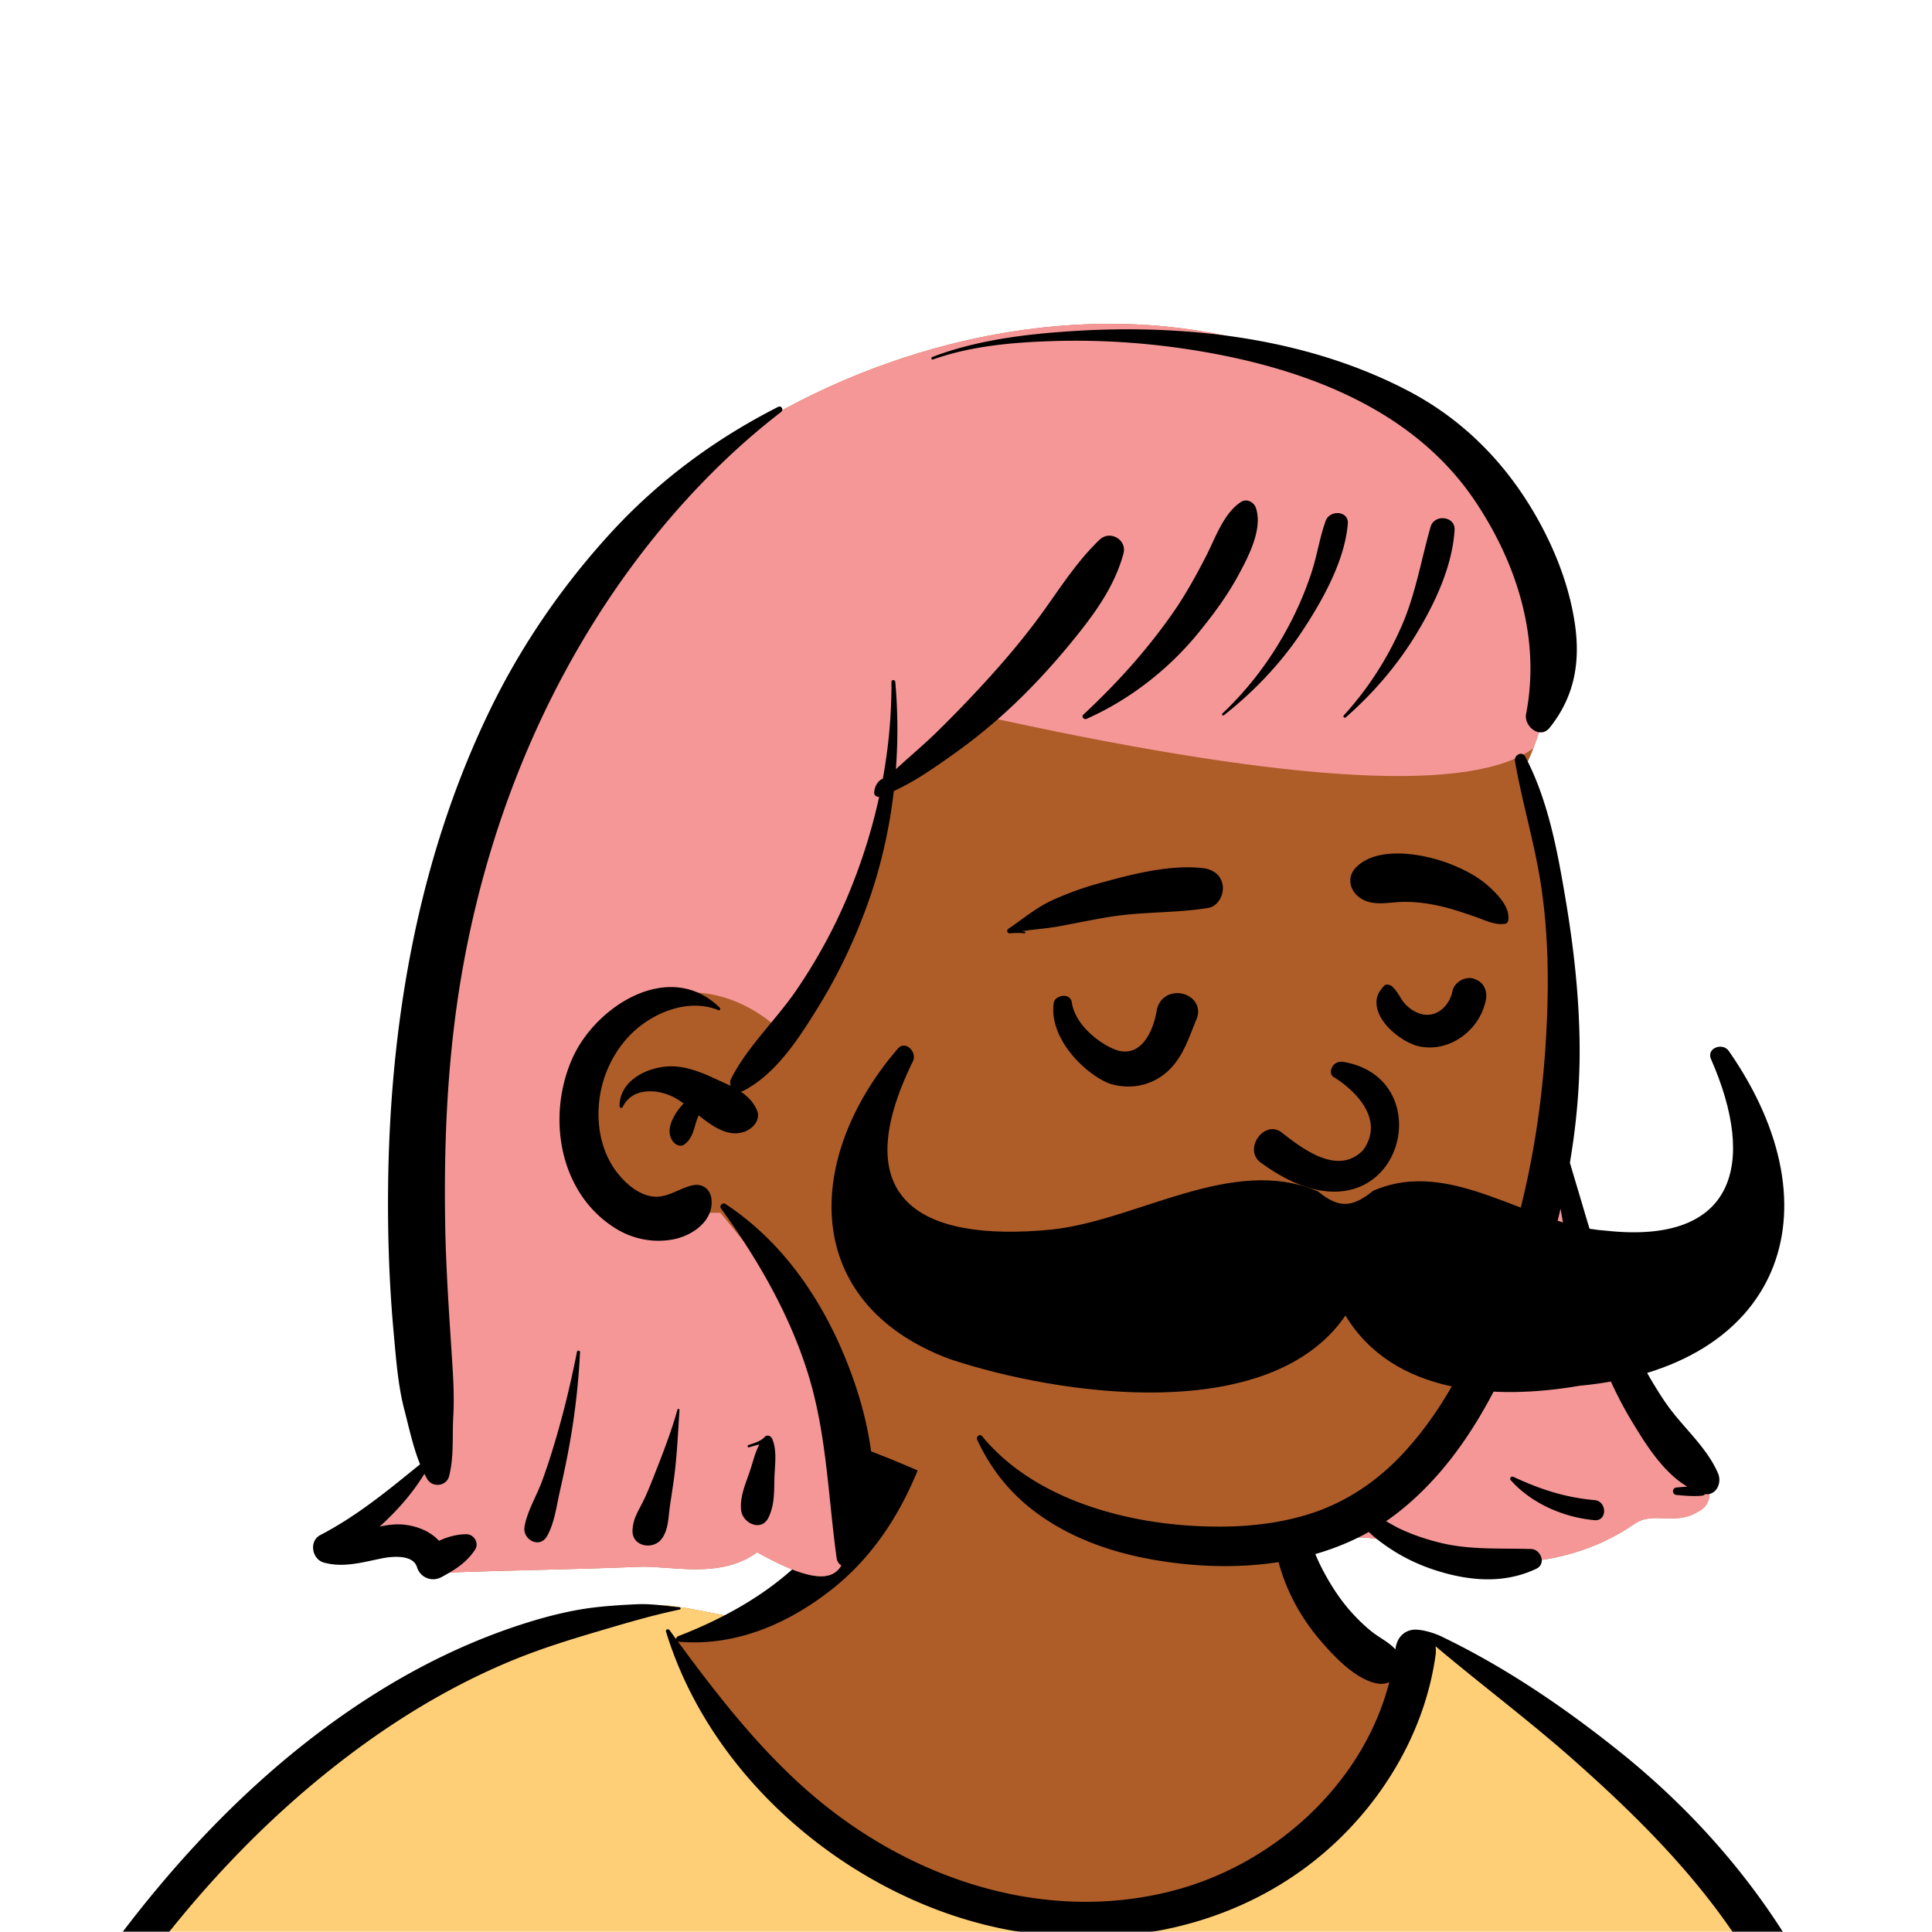
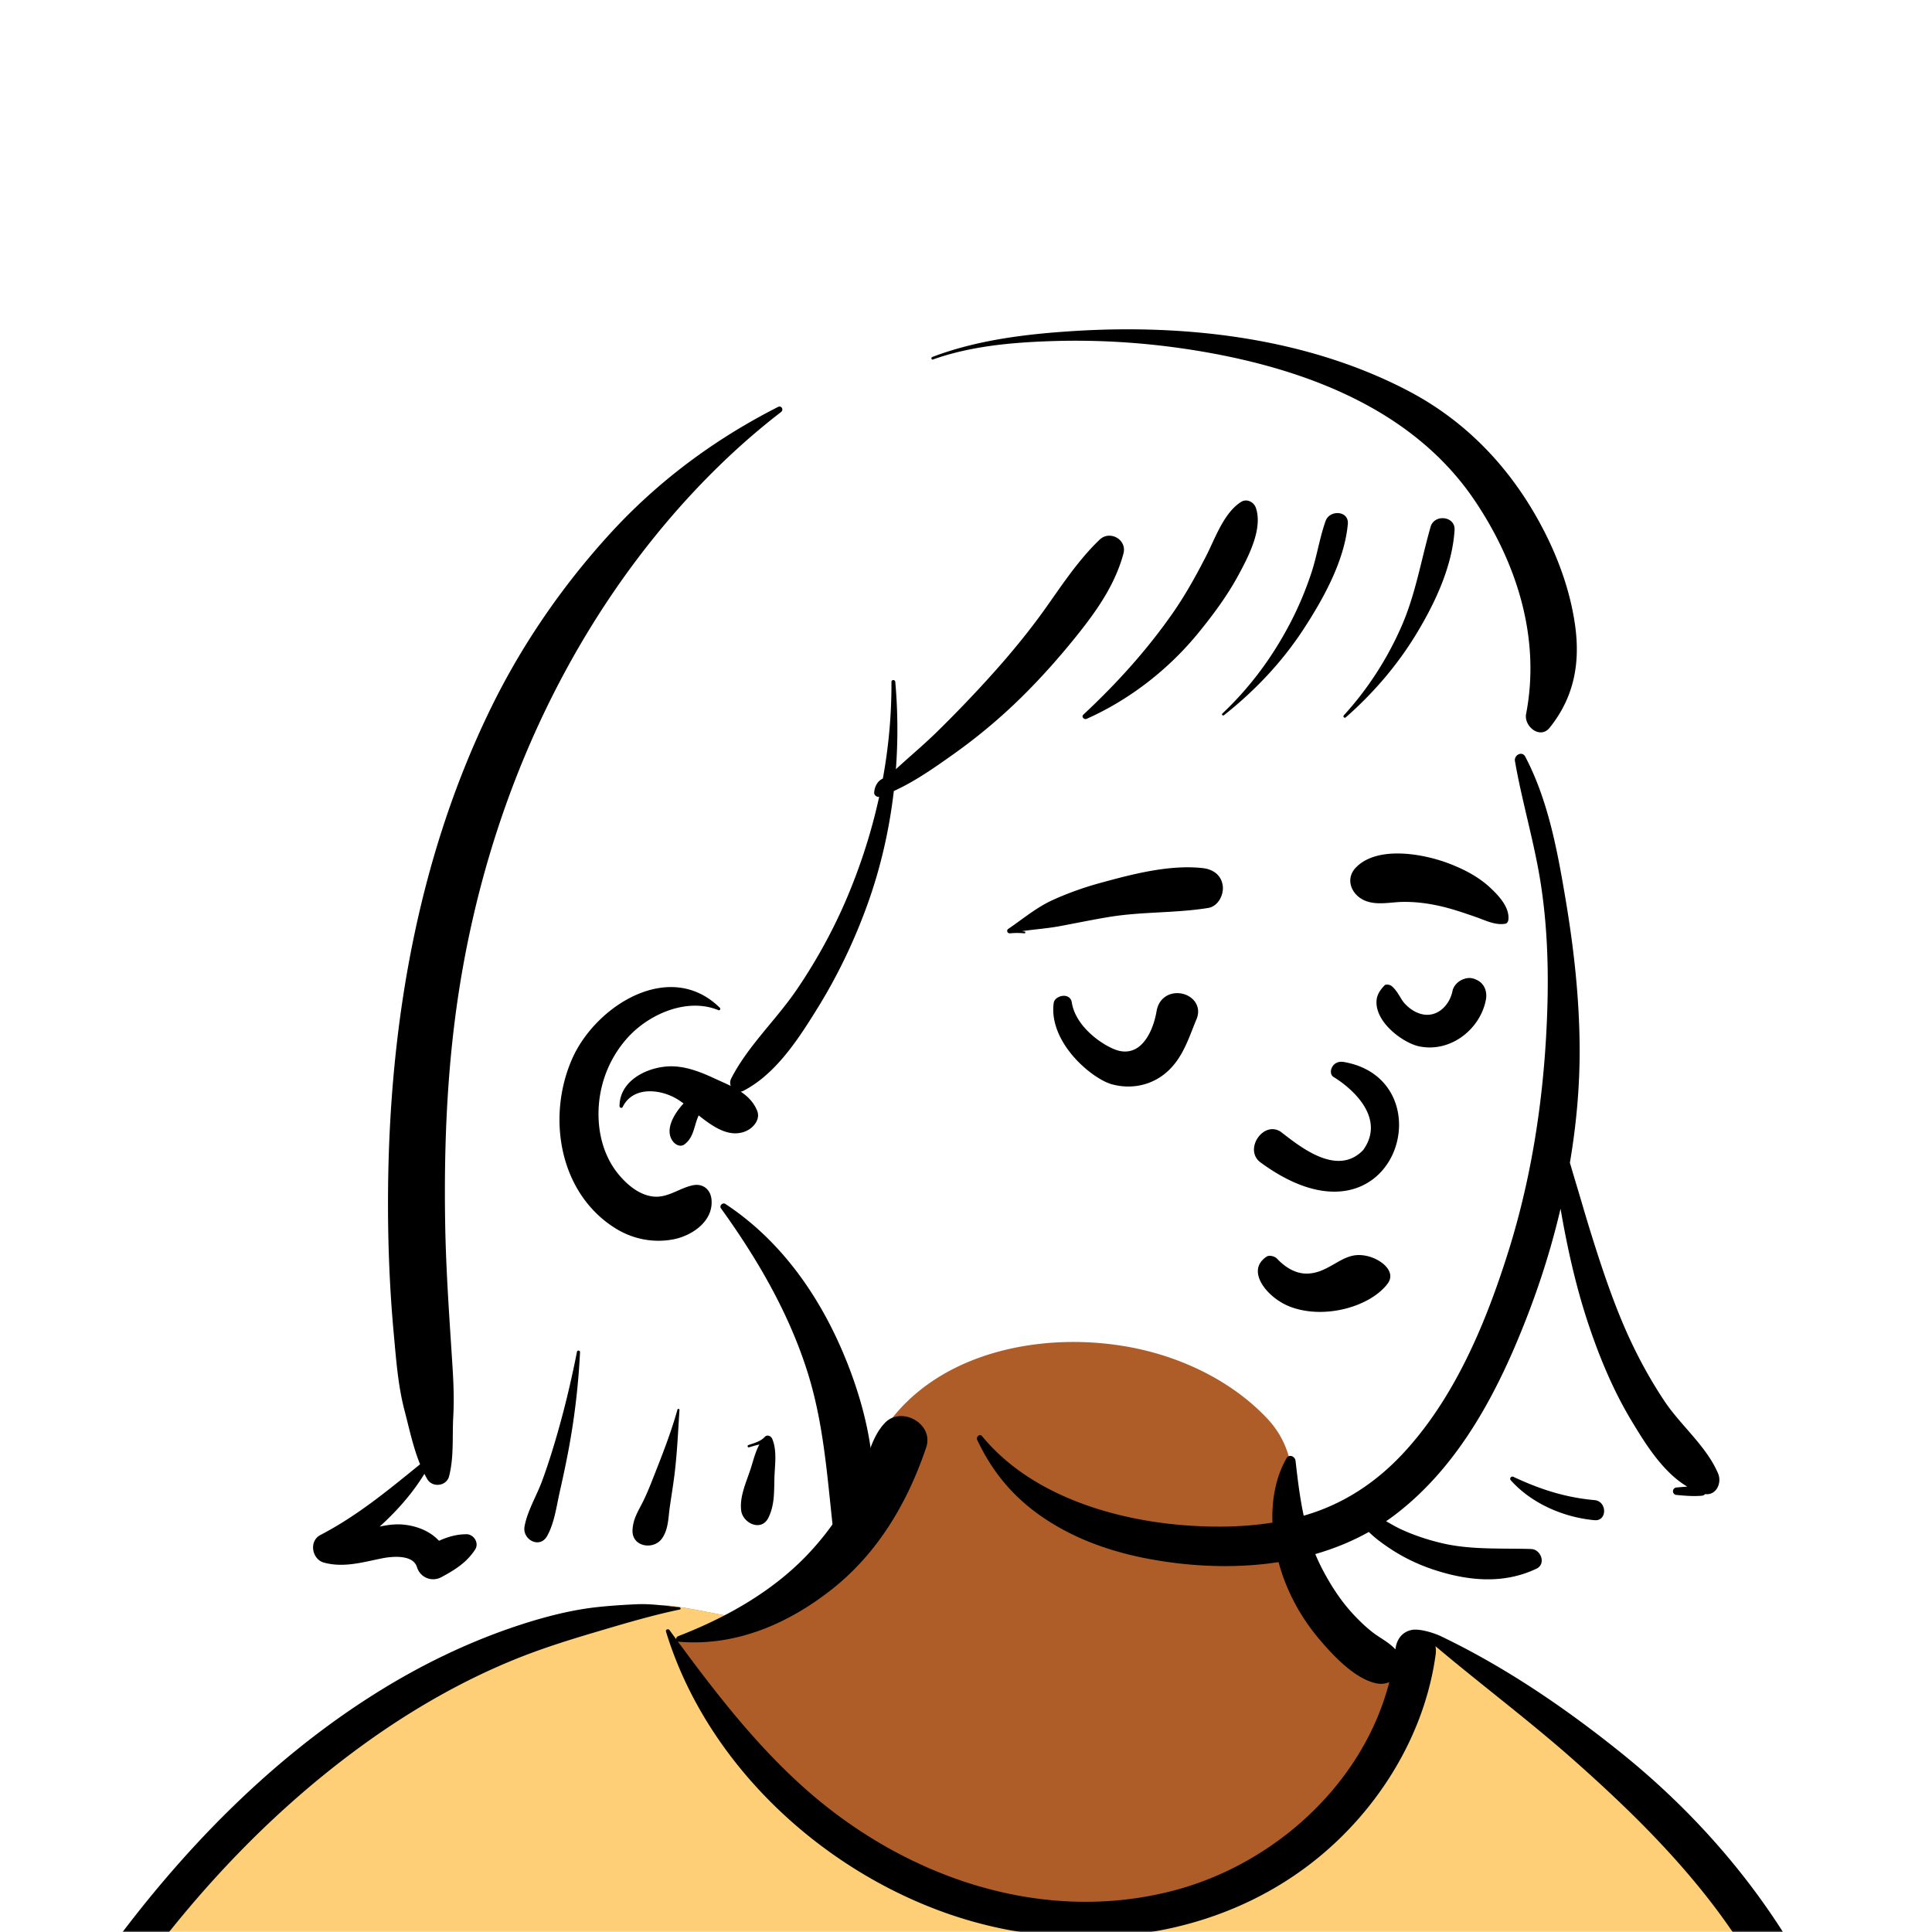
<svg xmlns="http://www.w3.org/2000/svg" viewBox="0 0 704 704" fill="none">
  <mask id="avatarsRadiusMask">
    <rect width="704" height="704" rx="0" ry="0" x="0" y="0" fill="#fff" />
  </mask>
  <g mask="url(#avatarsRadiusMask)">
    <g fill-rule="evenodd" clip-rule="evenodd">
      <path d="M705.281 1074.02a2351.117 2351.117 0 0 1-11.084-68.46c-1.594-10.86-3.149-21.73-4.547-32.618-.979-7.628-2.47-16.351 2.72-22 7.303-7.952 13.937-14.758 14.831-26.149.841-10.717-2.783-22.4-5.049-32.803-4.752-21.816-10.668-43.362-17.205-64.704-6.641-21.683-13.923-43.162-21.31-64.6-6.906-20.044-13.545-40.269-22.54-59.5-17.071-36.495-45.951-63.522-81.643-81.568-8.877-4.488-26.983-20.51-36.257-24.097-8.526-3.298-8.495 6.333-16.886 2.705-6.708-2.9-12.954-6.767-16.71-13.244-4.078-7.033-14.305-16.869-15.862-25.055-3.299-17.351.275-32.12-12.109-45.179-10.994-11.597-25.771-19.542-41.061-23.807-33.636-9.381-78.494-2.822-98.788 28.433-9.693 14.926-13.08 32.968-26.159 45.149-11.421 10.636-8.865 17.908-23.657 23.39-.838.311-23.546-4.56-24.384-4.248-16.182-3.463-31.648 6.23-46.494 11.856-22.133 8.384-43.205 19.298-63.002 32.269-39.92 26.155-74.11 60.118-102.296 98.551-28.42 38.75-50.471 82.182-66.172 127.576a492.842 492.842 0 0 0-10.26 33.455c-1.69 6.307-3.497 12.849-1.438 19.305 1.684 5.283 5.43 9.216 9.829 12.385 5.963 4.297 17.924 7.09 17.69 15.732-.177 6.57-2.406 13.485-3.494 19.978-1.295 7.732-2.36 15.51-3.423 23.276-4.84 35.352-8.607 70.902-10.273 106.552-1.64 35.1-3.001 70.92-.566 106.01.16 2.31.85 4.44 1.964 6.23-1.04.4-1.12 2.34.174 2.61.906.19 1.81.39 2.716.58 1.882 1.42 4.229 2.29 6.93 2.38 1.83.06 3.66.14 5.49.23 19.3 4.04 38.599 7.85 58.152 10.74 23.768 3.5 47.606 6.36 71.518 8.69 49.135 4.78 97.883 3.19 147.083.62 49.124-2.58 98.219-3.18 147.394-1.9 49.218 1.28 98.418 3.42 147.647 4.3 54.999.98 109.914-.52 164.754-4.9 7.519-.59 12.171-6.58 10.688-14.04-8.885-44.75-18.954-89.19-26.911-134.13Z" fill="rgba(174, 93, 41, 1)" />
      <path d="m201.087 597.521 1.074-.414c14.518-5.671 29.628-14.822 45.421-11.442.558-.208 10.834 1.887 17.872 3.215l-6.68 6.973-11.79 2.268c40.673 67.128 88.778 100.692 144.314 100.692 55.537 0 97.678-33.564 126.425-100.692l3.923-1.085c.484.112 1 .271 1.552.485 9.274 3.587 27.379 19.608 36.256 24.096 35.692 18.047 64.572 45.073 81.643 81.569 8.695 18.59 15.189 38.108 21.85 57.494l.69 2.005c7.387 21.438 14.669 42.918 21.31 64.601 6.253 20.414 11.938 41.015 16.579 61.86l.626 2.844c2.266 10.403 5.89 22.085 5.049 32.803-.318 4.058-1.365 7.534-2.912 10.687l-80.446 28.947 38.326 261.393c-35.107 1.51-70.246 1.9-105.419 1.27-49.229-.88-98.429-3.02-147.647-4.3-47.685-1.24-95.294-.71-142.928 1.67l-12.097.62c-46.613 2.33-92.858 3.52-139.452-1.01l-3.175-.31v-38.24l16.367-212.911-82.945-15.613-81.422-39.546c-2.46-2.459-4.434-5.329-5.532-8.773-1.907-5.98-.498-12.033 1.064-17.905l.375-1.4a492.842 492.842 0 0 1 10.26-33.455c15.7-45.394 37.751-88.827 66.171-127.576 28.187-38.433 62.377-72.396 102.296-98.552 19.797-12.97 40.869-23.884 63.002-32.268Z" fill="rgba(255, 207, 119, 1)" />
      <path d="M232.235 584.564c5.086-.221 10.272.602 15.346 1.101.442.043.61.725.112.829-9.08 1.897-18.062 4.492-26.98 7.128l-3.819 1.13c-10.057 2.975-19.819 6.044-29.555 10.012-19.404 7.908-37.833 18.582-54.794 30.845C67.233 682.83 19.963 754.324-9.867 828.345a525.982 525.982 0 0 0-20.525 61.653 554.65 554.65 0 0 0-3.83 15.347c-.354 1.505-1.897 5.359-1.05 6.899.747 1.361 3.655 2.202 5.006 2.91l4.561 2.365c8.897 4.585 23.717 12.123 25.203 12.857l2.318 1.141c37.91 18.585 78.418 34.345 121.079 35.436l.334-3.643c1.902-20.141 4.398-40.389 9.846-59.911.293-1.049 1.628-.695 1.75.237 3.035 23.111 2.065 46.402 1.006 69.62-1.875 41.124-4.365 82.224-6.578 123.324-1.108 20.57-2.54 41.11-3.833 61.67-1.295 20.59-1.714 41.68-4.671 62.1-.659 4.55-5.991 7.03-10.029 6.55-4.468-.53-7.905-4.47-7.926-8.98-.054-11.9 1.441-23.94 2.272-35.8.789-11.28 1.636-22.55 2.504-33.82 3.172-41.13 6.821-82.21 10.196-123.33 1.196-14.58 2.488-29.147 3.818-43.715-45.193-1.457-87.414-18.196-127.692-37.754-.583 13.237-1.99 26.45-3.354 39.632-3.805 36.787-7.16 73.557-9.67 110.457-1.269 18.64-2.192 37.3-2.996 55.96a1708.912 1708.912 0 0 0-1.187 36.7l-.137 7.01c-.113 4.44-.564 8.55-4.3 11.78-3.796 3.29-8.922 3.46-12.678 0-5.028-4.63-4.139-10.93-3.99-17.15a1718.048 1718.048 0 0 1 1.775-47.18c1.886-36.64 5.655-73.13 10.58-109.47l1.922-14.03c3.59-26.08 7.532-52.754 15.558-77.877a1428.758 1428.758 0 0 1-9.345-4.691c-5.506-2.788-11.199-5.404-16.55-8.481-4.247-2.441-7.909-5.789-9.09-10.73-1.319-5.505.697-11.526 2.036-16.896l.116-.472a502.049 502.049 0 0 1 4.22-16.153c6.05-21.739 13.53-43.054 22.285-63.849 17.53-41.632 40.157-81.183 67.796-116.944 24.88-32.19 54.269-61.382 88.715-83.276 16.84-10.704 34.786-19.493 53.765-25.707 8.871-2.904 18.523-5.43 27.811-6.47 5.01-.56 10.027-.881 15.061-1.1Zm90.114-65.97c6.044-6.49 18.052.226 15.15 8.82-6.826 20.219-17.696 38.662-34.66 51.948-15.946 12.49-34.961 20.601-55.439 18.87a1.217 1.217 0 0 1-.416-.111l1.765 2.394c13.854 18.741 28.47 37.223 46.087 52.541 35.893 31.211 84.763 48.045 131.953 36.07 37.128-9.421 69.838-38.78 79.458-76.196-1.379.618-3.018.829-4.817.438-7.697-1.671-15.317-9.766-20.281-15.57-5.37-6.279-9.564-13.059-12.638-20.723-5.626-14.026-7.43-32.085.252-45.672.948-1.675 3.134-.736 3.32.899l.292 2.552c1.481 12.734 3.326 25.051 9.33 36.659 2.938 5.68 6.46 11.224 10.747 15.981 2.294 2.545 4.781 4.977 7.466 7.111 2.616 2.079 5.783 3.583 8.128 5.968l.43.458.012-.082c.593-5.041 4.128-7.262 7.587-7.123 3.347.135 7.279 1.608 8.802 2.314l.144.068c23.352 11.21 44.859 25.821 65.099 42.031 41.856 33.524 73.217 77.349 88.412 128.957 7.458 25.329 11.737 51.428 16.254 77.405l2.782 15.917c4.216 23.981 8.926 48.435 18.444 70.743 2.462 5.771.564 11.183-5.473 13.452-7.538 2.834-15.104 5.578-22.682 8.288 3.721 15.963 5.99 32.479 8.778 48.519 5.926 34.1 13.187 67.98 19.413 102.04 3.183 17.41 6.055 34.88 9.235 52.29 1.531 8.39 3.129 16.76 4.683 25.14.837 4.52 1.596 9.06 2.395 13.58l.139.76c.458 2.38 1.033 4.85.376 7.24-.749 2.73-2.876 4.65-4.775 6.61-1.563 1.61-3.822 1.62-5.737.74l-.63-.29c-3.42-1.6-6.1-3.2-7.313-7.06-.768-2.44-1.045-5.19-1.547-7.71-.963-4.82-1.876-9.66-2.738-14.5a3535.65 3535.65 0 0 1-5.052-29.1l-1.536-9.09c-5.27-31.33-10.275-62.85-12.805-94.51-1.123-14.05-2.312-28.08-3.513-42.12l-.901-10.524c-1.14-13.325-2.533-26.987-2.73-40.492l-4.532 1.609-22.11 7.816c-5.482 1.937-12.462 5.907-18.362 5.185-2.888-.354-5.09-1.263-6.79-2.915 2.036 28.733 4.792 57.421 8.465 85.951 3.342 25.97 7.047 51.9 11.423 77.71 2.167 12.78 4.394 25.55 6.813 38.29 1.209 6.37 2.457 12.73 3.743 19.08.641 3.17 1.404 6.35 1.904 9.54.572 3.66-.436 5.91-2.481 8.93-1.679 2.47-5.038 3.74-7.761 2.03-3.606-2.26-5.487-4.22-6.548-8.34-.964-3.75-1.55-7.65-2.296-11.44-1.377-7-2.708-14.01-3.993-21.02-2.687-14.68-5.164-29.38-7.376-44.14-7.795-51.97-12.741-104.37-15.239-156.859-1.233-25.897-1.614-51.817-1.395-77.741.112-13.288.546-26.614 1.486-39.869.952-13.417 2.932-26.566 4.7-39.854.062-.468.722-.495.75 0 .837 14.898 2.149 29.779 2.792 44.716.614 14.253.883 28.528 1.371 42.786.641 18.742 1.53 37.495 2.707 56.235 2.131-2.331 5.343-3.675 8.557-3.15 4.656-.977 9.668-3.42 14.107-4.903l16.734-5.59c8.797-2.938 17.594-5.856 26.422-8.686-7.893-26.553-13.3-53.502-17.917-80.844l-2.059-12.297c-4.075-24.204-8.47-48.419-15.852-71.858-7.761-24.642-19.375-47.552-34.782-68.299-15.187-20.447-33.664-38.451-52.688-55.291-16.287-14.416-33.71-27.432-50.322-41.452.174.929.211 1.952.058 3.076-3.532 25.85-17.017 49.923-35.81 67.828-37.755 35.971-93.642 43.434-141.964 26.566-46.743-16.316-88.07-54.958-102.671-102.775-.25-.818.846-1.143 1.286-.542.81 1.11 1.624 2.22 2.439 3.33-.055-.441.174-.921.718-1.131 17.036-6.578 33.765-15.907 46.535-29.104 6.224-6.433 11.656-13.721 15.944-21.581 2.054-3.765 3.899-7.664 5.371-11.693l.374-1.042c1.784-5.047 3.275-10.193 6.999-14.192Z" fill="#000" />
    </g>
    <g transform="matrix(.998 0 0 1 156 62)">
      <g fill-rule="evenodd" clip-rule="evenodd">
-         <path d="M431.63 424.844c-3.964-5.862-13.509-48.402-19.606-54.945.46-25.13 7.407-112.137-12.436-151.249 4.174-4.221 15.266-40.576 12.436-54.319 9.348-28.782-50.705-74.495-73.56-86.848-106.221-56.959-260.143 5.914-308.45 111.429C.984 252.457.45 323.603-2.832 391.978c-.388 14.636-1.733 29.386-1.718 44.004 2.099 12.845 12.284 25.926 4.563 36.607-8.53 5.899-25.767 20.271-18.092 28.421 4.498 3.745 11.683 1.572 16.564 5.173 2.485 1.39 4.035 4.437 6.94 4.9 26.547-1.008 45.28-1.094 71.907-2.17 11.657-.382 29.407 4.549 42.788-5.267 46.738 25.996 27.188-11.719 36.639-38.571 28.78 9.731 86.11 40.762 116.787 41.764 24.929 3.081 48.24-11.437 72.748-8.132 30.447 11.311 66.129 13.826 94.018-5.312 6.96-5.012 14.703.794 23.475-4.619 17.049-8.153-23.553-54.887-32.157-63.932Z" fill="rgba(174, 93, 41, 1)" />
-         <path d="M30.014 188.912C78.32 83.397 232.243 20.524 338.464 77.482c22.855 12.354 82.908 58.067 73.56 86.849 2.139 10.39-3.678 33.701-8.447 46.284-22.148 16.368-86.819 12.971-194.01-10.192l-4.115-.894-36.604 21.689-15.035 56.499c-10.095 9.988-18.252 22.182-24.472 36.582 0 0-15.133-16.621-37.568-14.5-14.588 6.209-25.33 12.975-32.225 20.297-6.758 7.175-6.893 23.262-.405 48.261l.405 1.542 32.225 10.033h14.954l41.086 50.211 5.999 51.652c-1.35 22.612 3.752 42.678-33.692 21.851-13.381 9.816-31.13 4.885-42.788 5.267-26.628 1.076-45.36 1.162-71.906 2.17-2.906-.463-4.456-3.51-6.941-4.9-4.881-3.601-12.066-1.428-16.564-5.173-7.675-8.15 9.563-22.522 18.092-28.421 7.72-10.681-2.464-23.762-4.563-36.607-.015-14.618 1.33-29.368 1.718-44.004l.289-6.161c3.05-66.476 4.399-135.266 32.557-196.905Zm373.053 204.583 9.358-35.44-.207 5.33c-.091 2.478-.16 4.664-.194 6.514 6.097 6.543 15.642 49.083 19.606 54.945l.858.914c10.13 10.9 47.837 55.109 31.299 63.019-8.772 5.412-16.515-.394-23.475 4.618-27.889 19.138-63.571 16.623-94.018 5.312-3.57-.481-7.114-.585-10.641-.419l-1.454-4.552 33.318-28.661 35.55-71.58Z" fill="rgba(245, 151, 151, 1)" />
        <path d="M396.822 215.313c-.378-2.171 2.613-3.79 3.77-1.59 8.405 15.981 11.772 34.489 14.749 52.141 3.007 17.838 4.994 35.75 5.104 53.858.084 13.929-1.181 28.019-3.556 41.958l.289.992a948.436 948.436 0 0 0 1.616 5.461l.82 2.728c1.586 5.238 3.088 10.501 4.717 15.726 3.401 10.905 6.982 21.84 11.368 32.393 4.28 10.298 9.485 20.23 15.672 29.512 5.963 8.948 15.426 16.513 19.627 26.451 1.464 3.463-.701 8.042-4.745 7.489-.263.317-.664.547-1.208.595-3.14.274-6.083.012-9.216-.282a1.36 1.36 0 0 1 0-2.718c1.331-.125 2.627-.235 3.922-.31-8.96-5.309-15.352-15.677-20.463-24.164-6.568-10.904-11.529-22.817-15.573-34.866-4.153-12.369-7.094-24.997-9.457-37.819a291.245 291.245 0 0 1-.777-4.432 293.96 293.96 0 0 1-11.388 37.13l-.638 1.666c-10.506 27.234-24.734 54.729-48.399 72.73a82.386 82.386 0 0 1-3.277 2.349l1.346.771c1.34.765 2.66 1.499 3.951 2.102 4.782 2.231 9.973 3.932 15.108 5.137 10.606 2.491 21.744 1.777 32.564 2.124 3.549.114 5.568 5.434 1.94 7.162-11.951 5.691-24.859 4.484-37.195.48-6.104-1.983-11.832-4.759-17.131-8.382-2.191-1.497-4.735-3.344-6.883-5.48-23.667 13.242-53.083 14.724-79.425 9.988-13.689-2.462-26.954-6.957-38.625-14.646-11.226-7.394-19.228-16.756-24.941-28.885-.507-1.075.902-2.415 1.767-1.364 17.945 21.795 48.827 30.89 75.995 32.62 14.496.924 29.325.156 43.262-4.181 13.221-4.116 24.565-11.66 34.037-21.693 19.199-20.337 30.703-48.003 38.965-74.332 8.988-28.643 13.268-58.779 14.151-88.755.447-15.187-.116-30.502-2.501-45.521-2.366-14.895-6.757-29.311-9.342-44.143ZM127.771 86.282c1.271-.646 2.166 1.035 1.088 1.862-22.377 17.161-42.417 38.921-58.637 61.952-29.913 42.477-49.097 91.631-57.93 142.707-5.217 30.163-6.579 60.783-6.058 91.348.207 12.141.9 24.246 1.671 36.354l.871 13.422c.405 6.253.742 12.453.481 18.737l-.07 1.452c-.415 7.312.304 14.683-1.53 21.816-.94 3.658-6.1 4.234-7.968 1.041a37.63 37.63 0 0 1-1.04-1.921c-4.378 7.14-10.048 13.523-16.339 19.225 3.007-.64 6.043-1.048 9.16-.675 4.941.592 9.373 2.5 12.51 5.844 3.112-1.403 6.313-2.369 9.994-2.389 2.711-.014 4.744 3.191 3.197 5.572-3.086 4.752-7.392 7.416-12.285 10.049-3.467 1.866-7.606.27-8.886-3.42l-.074-.224c-1.44-4.668-9.105-3.914-12.72-3.192l-1.065.217c-6.73 1.401-13.304 3.193-20.16 1.345-4.424-1.193-5.58-7.851-1.316-10.061 13.47-6.98 24.778-16.356 36.4-25.77-2.567-6.291-4.024-13.32-5.704-19.717-2.365-9.004-3.056-18.692-3.91-27.941-1.623-17.585-2.242-35.361-2.068-53.015.59-59.628 10.787-119.441 36.836-173.436 11.412-23.653 26.404-45.54 44.125-64.913 17.616-19.259 38.191-34.467 61.427-46.27Zm-20.855 292.014c-.691-.958.658-2.225 1.604-1.604 20.481 13.453 34.694 33.881 43.865 56.322 9.078 22.217 14.652 49.43 5.699 72.598-1.425 3.69-8.25 5.06-8.949 0-3.121-22.596-3.606-45.224-10.469-67.192-6.804-21.777-18.446-41.719-31.75-60.124Zm-15.88 73.356c.112-.399.764-.33.736.1-.513 7.968-.861 16.033-1.863 23.957-.487 3.851-1.131 7.677-1.68 11.519-.561 3.94-.476 7.918-2.767 11.283-3.036 4.461-11.102 3.206-10.831-2.933.187-4.235 2.133-6.953 3.956-10.67 1.17-2.383 2.188-4.846 3.17-7.321l1.46-3.712c2.903-7.361 5.68-14.598 7.819-22.223ZM54.36 430.545c.124-.627 1.135-.476 1.105.149a261.457 261.457 0 0 1-3.811 33.542c-.908 5.065-1.967 10.103-3.087 15.125l-.484 2.152c-1.198 5.29-1.971 11.509-4.655 16.235-2.682 4.723-9.05 1.293-8.225-3.468.964-5.558 4.375-11.149 6.358-16.487 1.83-4.928 3.43-9.943 4.925-14.982 3.147-10.607 5.728-21.413 7.874-32.266Zm68.296 31.31.239-.244c.932-1.013 2.322-.338 2.767.731 1.822 4.381.91 9.547.78 14.198l-.024 1.014c-.097 4.711-.03 9.124-2.166 13.474-2.594 5.281-9.429 2.001-9.958-2.697-.578-5.127 1.847-10.146 3.413-14.948.995-3.052 1.72-6.226 3.233-8.996-1.294.223-2.586.67-3.769.993-.53.143-.73-.635-.224-.815 1.956-.693 4.164-1.213 5.709-2.71Zm272.659 15.547c-.625-.699.154-1.63.965-1.252 9.74 4.549 18.85 7.508 29.597 8.477 4.657.42 4.686 7.736 0 7.312-11.216-1.01-22.971-6.039-30.562-14.537ZM52.641 323.709c8.575-19.289 35.703-36.4 53.894-18.462.341.335-.006 1.066-.501.861-11.315-4.689-25.167 1.275-32.998 9.805-6.213 6.766-9.946 15.454-10.687 24.611-.741 9.165 1.45 18.731 7.537 25.82 3.193 3.719 7.505 7.239 12.579 7.686 5.123.451 9.393-3.157 14.236-4.137 3.651-.738 6.407 1.553 6.765 5.152.789 7.943-7.12 13.274-13.974 14.569-7.374 1.392-14.9-.129-21.254-4.125-20.522-12.906-24.95-40.741-15.597-61.78Zm192.545-189.063c3.729-3.564 10.072-.021 8.696 5.063-2.926 10.82-9.145 19.965-16.035 28.645-6.629 8.351-13.731 16.376-21.343 23.845a201.818 201.818 0 0 1-24.413 20.419l-2.601 1.842c-6.119 4.315-12.602 8.677-19.452 11.784-1.654 14.25-4.89 28.31-9.786 41.771-4.715 12.962-10.715 25.489-17.985 37.212l-1.044 1.679c-6.68 10.707-14.714 22.672-26.05 28.541-.34.177-.681.285-1.017.348 2.536 1.691 4.679 3.818 5.953 6.874 1.396 3.346-1.522 6.503-4.319 7.608-5.915 2.337-11.685-1.619-17.002-5.839a21.054 21.054 0 0 0-.619 1.532c-1.189 3.37-1.539 6.814-4.605 9.05-1.457 1.063-3.252.112-4.169-1.092-3.006-3.95.106-9.331 2.75-12.559.365-.446.743-.87 1.132-1.277-1.117-.821-2.207-1.549-3.263-2.108-6.209-3.288-15.413-3.871-18.988 3.408-.274.559-1.135.27-1.135-.308.01-8.941 9.168-13.797 17.116-14.457 5.807-.481 11.424 1.555 16.651 3.926l.975.448c1.945.903 3.949 1.755 5.867 2.708-.312-.823-.307-1.791.184-2.751 6.011-11.739 16.333-21.285 23.777-32.157 7.382-10.786 13.72-22.329 18.779-34.382 4.91-11.699 8.757-23.765 11.447-36.072-.886.183-1.885-.606-1.822-1.531.15-2.238 1.245-4.254 3.168-5.113 2.118-11.576 3.199-23.348 3.136-35.215-.005-.92 1.328-.887 1.406 0a195.903 195.903 0 0 1 .225 31.797c5.002-4.602 10.277-8.977 15.093-13.701 7.247-7.108 14.258-14.406 21.021-21.975 6.9-7.722 13.422-15.728 19.386-24.199l3.121-4.442c4.799-6.81 9.728-13.549 15.765-19.322Zm-9.409-76.026c41.156-2.569 85.11 2.49 122.078 21.808 20.303 10.61 35.996 26.644 47.209 46.599 6.695 11.916 11.774 25.111 13.698 38.677 1.976 13.939-.344 26.368-9.244 37.448-3.535 4.4-9.489-.515-8.618-5.017 5.328-27.544-3.314-54.758-18.641-77.561-22.241-33.09-61.082-47.789-98.899-54.346-18.58-3.22-37.425-4.566-56.275-3.91-14.371.5-29.113 1.838-42.751 6.673-.575.204-.804-.692-.25-.903 16.268-6.213 34.428-8.39 51.693-9.468Zm61.038 62.283c2.119-1.343 4.711.035 5.439 2.214 2.568 7.682-2.814 17.831-6.414 24.479-4.074 7.523-9.313 14.557-14.723 21.164-10.823 13.214-25.048 24.24-40.658 31.17-.956.425-2.07-.729-1.193-1.545 12.078-11.247 23.029-23.305 32.509-36.832 4.658-6.647 8.543-13.659 12.253-20.862 3.32-6.446 6.442-15.766 12.787-19.788Zm69.217 9.05c1.354-4.728 9.066-3.923 8.747 1.184-.825 13.193-7.049 26.436-13.812 37.617-6.964 11.513-15.783 21.773-25.892 30.634-.498.437-1.18-.236-.729-.729 8.722-9.548 15.767-20.424 20.984-32.26 5.211-11.819 7.178-24.151 10.702-36.446Zm-38.329-2.136c1.475-4.111 8.535-3.806 8.102 1.097-1.19 13.478-9.1 27.603-16.426 38.735-7.774 11.811-17.697 22.216-28.787 30.955-.415.327-1.002-.215-.597-.597 9.961-9.385 18.039-20.226 24.434-32.318a121.797 121.797 0 0 0 8.164-19.232c2-6.14 2.939-12.588 5.11-18.64Z" fill="#000" />
      </g>
    </g>
    <g transform="translate(315 248)">
      <path fill-rule="evenodd" clip-rule="evenodd" d="M190.581 219.823c-3.3 4.314-9.275 7.619-15.967 9.199-6.376 1.506-13.423 1.444-19.505-.873l-.522-.208c-4.547-1.888-8.912-5.702-10.57-9.681-.659-1.582-.882-3.19-.431-4.691.406-1.35 1.357-2.592 2.941-3.66.498-.335 1.165-.359 1.8-.247.789.139 1.566.508 2.035 1.006 2.602 2.767 6.377 5.464 10.845 5.418 3.448-.035 6.263-1.396 8.993-2.935l1.919-1.098c1.851-1.056 3.728-2.049 5.852-2.502 3.802-.812 8.413.671 11.223 3.119 1.225 1.067 2.115 2.322 2.357 3.673.204 1.134-.082 2.318-.97 3.48Zm-19.767-75.456c7.552 4.59 19.058 15.293 10.934 26.673-9.562 10.033-23.329-1.471-30.114-6.674-6.29-4.032-13.358 6.339-7.522 11.047 49.024 36.295 68.919-29.846 30.522-36.443-4.228-.727-5.798 3.977-3.82 5.397Zm-85.19-70.546 2.169-.595 2.212-.597 1.496-.395c10.274-2.69 21.607-5.056 31.796-3.9 3.716.421 6.732 2.512 7.258 6.405.443 3.285-1.68 7.523-5.293 8.107-11.967 1.936-24.218 1.308-36.24 3.304-5.987.993-11.928 2.226-17.892 3.337-4.535.846-9.22 1.143-13.795 1.827l1.051.146c.368.05.276.67-.087.644a26.747 26.747 0 0 0-4.53-.068l-.648.053c-.987.14-1.569-1.039-.689-1.637 5.573-3.78 10.302-7.879 16.542-10.666a116.806 116.806 0 0 1 16.65-5.965Zm93.538-5.799c7.9-7.986 24.7-4.917 34.098-1.264 5.364 2.086 10.464 4.723 14.712 8.668l.414.388.638.614c2.868 2.807 6.065 6.67 5.61 10.717-.069.617-.405 1.322-1.102 1.446-3.764.667-7.461-1.319-10.937-2.514l-2.302-.79c-3.457-1.177-6.936-2.302-10.5-3.115-4.432-1.008-8.953-1.59-13.503-1.533-4.599.06-9.539 1.358-13.92-.468-4.886-2.035-7.419-7.89-3.208-12.149Zm-78.046 64.408c-2.016 2.058-4.677 3.22-8.084 2.529-2.663-.54-7.731-3.216-11.78-7.339-2.771-2.82-5.087-6.344-5.717-10.427-.146-.948-.65-1.556-1.31-1.939-.522-.302-1.21-.454-1.959-.378a4.756 4.756 0 0 0-1.834.6c-.993.581-1.399 1.406-1.481 2.022-.797 5.944 1.5 11.841 5.078 16.814 4.83 6.71 11.922 11.628 16.09 12.779 7.134 1.971 14.651.402 20.193-4.563 4.432-3.97 6.704-9.142 8.812-14.461l.406-1.031c.474-1.207.945-2.405 1.443-3.59.999-2.375.679-4.428-.29-6.028-1.073-1.773-3.053-3.02-5.258-3.404-2.038-.354-4.22.034-5.941 1.279-1.455 1.051-2.628 2.717-3.044 5.181-.678 4.007-2.25 8.604-5.022 11.637l-.302.319Zm122.325-23.19c-1.662-.866-2.963-1.127-4.807-.574a6.833 6.833 0 0 0-2.816 1.682c-.782.782-1.346 1.754-1.565 2.833-.54 2.662-1.996 5.154-4.072 6.779-1.774 1.389-4.014 2.125-6.498 1.709-2.68-.447-5.234-2.166-6.993-4.193-.49-.565-.891-1.194-1.28-1.831l-.232-.382c-.866-1.431-1.709-2.761-2.904-3.812a2.833 2.833 0 0 0-1.797-.676c-.269 0-.541.044-.801.125-2.668 2.677-3.181 4.709-3.095 6.723.09 2.113.923 4.252 2.269 6.248 3.158 4.682 9.153 8.521 13.199 9.39 5.54 1.191 11.042-.238 15.454-3.333 4.539-3.184 7.903-8.127 8.951-13.698.253-1.342.145-2.79-.366-4.046-.499-1.227-1.369-2.278-2.647-2.944Z" fill="#000" />
    </g>
    <g transform="translate(279 400)">
-       <path fill-rule="evenodd" clip-rule="evenodd" d="M350.983-17c-2.12-3.19-8.13-1.25-6.58 2.77 16.823 38.173 9.04 67.863-38.241 62.67-28.504-1.851-56.186-27.056-84.813-14.514-7.381 5.929-12.24 6.664-20.039.248-30.946-13.541-65.986 10.597-97.077 13.857-48.645 4.783-75.102-11.491-50.529-61.39 1.54-3.39-2.93-7.86-5.67-4.38C14.101 21.744 12.397 74.757 67.014 95.21c40.085 13.348 116.744 24.393 144.258-15.85 17.562 29.06 55.097 30.799 85.271 25.599C369.4 98.235 391.724 41.627 350.983-17" fill="#000" />
-     </g>
+       </g>
    <g transform="translate(179 343)" />
    <g transform="translate(203 303)" />
  </g>
</svg>